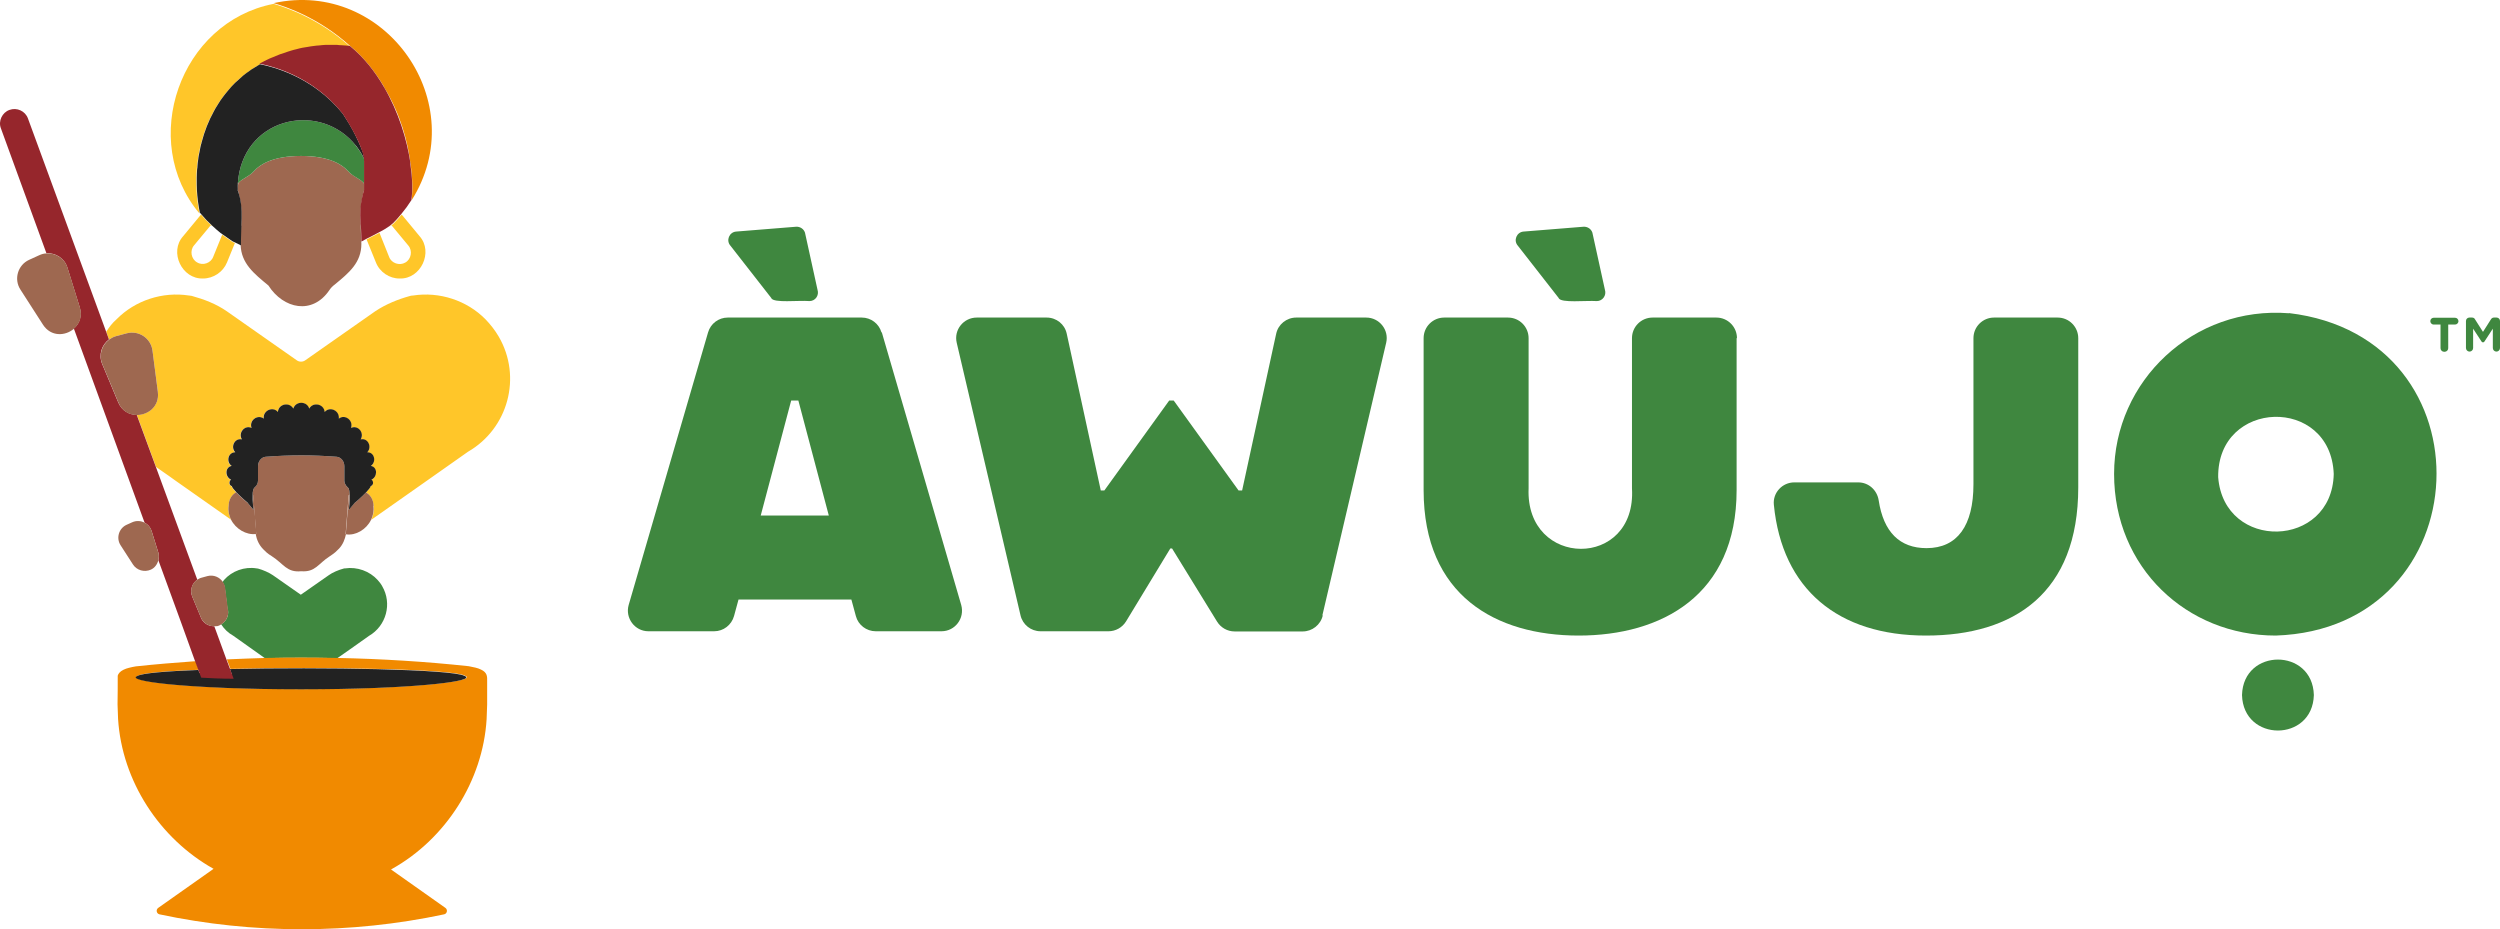
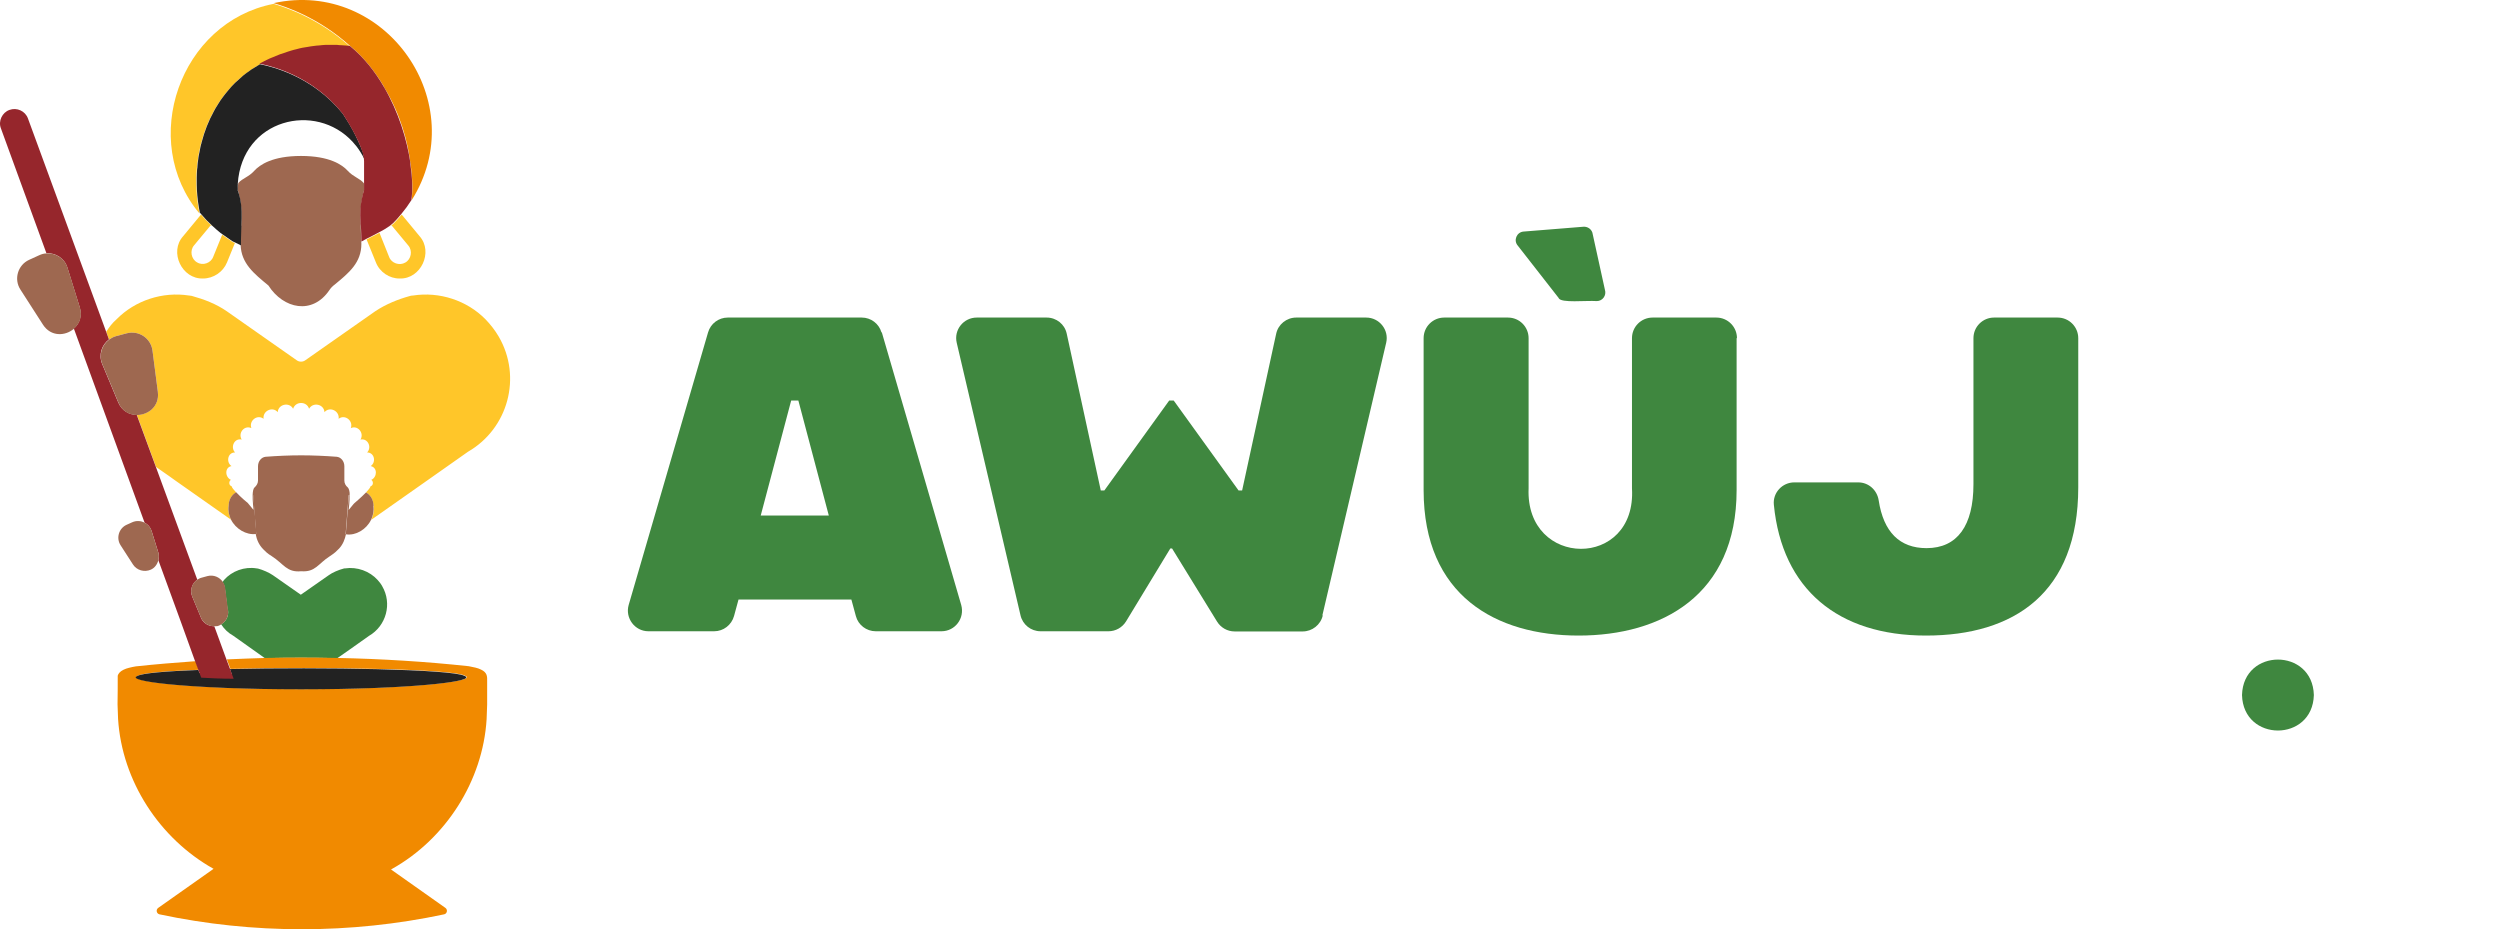
<svg xmlns="http://www.w3.org/2000/svg" xmlns:ns1="http://sodipodi.sourceforge.net/DTD/sodipodi-0.dtd" xmlns:ns2="http://www.inkscape.org/namespaces/inkscape" id="Layer_1" viewBox="0 0 139.541 51.867" version="1.1" ns1:docname="Awujo Eatery Logo_Horz_FC_liteBG_NoEatery.svg" ns2:version="1.1 (c68e22c387, 2021-05-23)" width="139.541" height="51.867">
  <ns1:namedview id="namedview3406" pagecolor="#ffffff" bordercolor="#999999" borderopacity="1" ns2:pageshadow="0" ns2:pageopacity="0" ns2:pagecheckerboard="0" showgrid="false" ns2:zoom="2.8148148" ns2:cx="-31.796053" ns2:cy="28.598684" ns2:window-width="1920" ns2:window-height="1009" ns2:window-x="1912" ns2:window-y="-8" ns2:window-maximized="1" ns2:current-layer="Layer_1" fit-margin-top="0" fit-margin-left="0" fit-margin-right="0" fit-margin-bottom="0" />
  <defs id="defs3325">
    <style id="style3323">.cls-1{fill:#222;}.cls-1,.cls-2,.cls-3,.cls-4,.cls-5,.cls-6{stroke-width:0px;}.cls-2{fill:#ffc629;}.cls-3{fill:#96262c;}.cls-4{fill:#f18a00;}.cls-5{fill:#3f873f;}.cls-6{fill:#9e6850;}</style>
  </defs>
  <path class="cls-5" d="m 12.731,34.075 c 0.04,0.32 -0.12,0.62 -0.39,0.77 0.17,0.26 0.39,0.48 0.68,0.64 l 0.86,0.61 0.9,0.64 c 1.35,-0.03 2.7,-0.03 4.05,0 l 0.9,-0.63 0.86,-0.61 c 0.97,-0.56 1.31,-1.81 0.74,-2.78 -0.07,-0.13 -0.16,-0.24 -0.25,-0.34 v 0 c -0.45,-0.5 -1.15,-0.75 -1.82,-0.65 0,0 -0.01,0 -0.02,0 -0.02,0 -0.04,0 -0.06,0.01 -0.27,0.07 -0.63,0.22 -0.83,0.37 l -1.56,1.09 -1.56,-1.09 c -0.2,-0.14 -0.56,-0.3 -0.83,-0.37 -0.02,0 -0.04,0 -0.06,-0.01 0,0 -0.01,0 -0.02,0 -0.67,-0.11 -1.37,0.14 -1.82,0.65 v 0 c 0,0 -0.05,0.08 -0.08,0.11 0.06,0.1 0.11,0.21 0.13,0.33 l 0.16,1.27 z" id="path3327" />
  <path class="cls-2" d="m 6.471,18.765 0.6,-0.16 c 0.67,-0.18 1.35,0.27 1.44,0.96 l 0.3,2.31 c 0.1,0.79 -0.54,1.29 -1.17,1.28 l 1.07,2.91 c 0.53,0.37 1.05,0.73 1.08,0.76 v 0 c 0,0 3.1,2.18 3.1,2.18 -0.11,-0.23 -0.17,-0.49 -0.13,-0.76 0,-0.34 0.17,-0.63 0.42,-0.76 -0.13,-0.14 -0.24,-0.27 -0.25,-0.34 -0.19,-0.07 -0.15,-0.31 -0.04,-0.36 -0.34,-0.15 -0.36,-0.7 0.03,-0.77 -0.32,-0.22 -0.21,-0.77 0.2,-0.76 -0.28,-0.29 -0.04,-0.82 0.37,-0.72 -0.22,-0.36 0.14,-0.82 0.54,-0.64 -0.15,-0.41 0.33,-0.79 0.68,-0.52 -0.06,-0.44 0.5,-0.71 0.79,-0.37 0.03,-0.45 0.65,-0.58 0.86,-0.19 0.13,-0.43 0.76,-0.43 0.89,0 0.22,-0.39 0.83,-0.26 0.86,0.19 0.29,-0.34 0.85,-0.07 0.79,0.37 0.35,-0.27 0.83,0.11 0.68,0.52 0.39,-0.18 0.76,0.28 0.54,0.64 0.41,-0.09 0.65,0.43 0.37,0.72 0.41,0 0.52,0.54 0.2,0.76 0.39,0.08 0.37,0.62 0.03,0.77 0.11,0.05 0.15,0.3 -0.04,0.36 -0.01,0.07 -0.12,0.2 -0.25,0.34 0.25,0.14 0.41,0.42 0.42,0.76 0.04,0.28 -0.02,0.54 -0.13,0.77 l 3.1,-2.18 v 0 c 0.06,-0.04 2.24,-1.58 2.3,-1.62 2.25,-1.3 3.02,-4.18 1.72,-6.42 -0.21,-0.36 -0.46,-0.68 -0.74,-0.97 v 0 c -1.04,-1.06 -2.58,-1.56 -4.05,-1.33 0,0 0,0 -0.01,0 -0.05,0 -0.09,0.01 -0.14,0.02 -0.69,0.19 -1.36,0.46 -1.96,0.86 l -3.91,2.74 c -0.07,0.05 -0.15,0.07 -0.23,0.07 -0.08,0 -0.16,-0.02 -0.23,-0.07 l -3.91,-2.74 c -0.59,-0.41 -1.27,-0.67 -1.96,-0.86 -0.05,0 -0.09,-0.02 -0.14,-0.02 0,0 0,0 -0.01,0 -1.47,-0.23 -3.01,0.27 -4.05,1.33 v 0 c -0.24,0.21 -0.42,0.45 -0.57,0.69 l 0.16,0.44 c 0.11,-0.08 0.24,-0.15 0.38,-0.19 z" id="path3329" />
  <path class="cls-6" d="m 19.481,27.635 c 0,0 0.02,-0.01 0.04,-0.02 0,-0.18 -0.04,-0.34 -0.11,-0.41 -0.11,-0.09 -0.19,-0.22 -0.19,-0.38 v -0.8 c 0,-0.28 -0.19,-0.51 -0.43,-0.53 -0.64,-0.05 -1.35,-0.08 -1.98,-0.08 -0.64,0 -1.34,0.03 -1.98,0.08 -0.24,0.02 -0.43,0.25 -0.43,0.53 v 0.8 c 0,0.15 -0.08,0.28 -0.19,0.38 -0.08,0.07 -0.1,0.23 -0.11,0.41 0.01,0 0.02,0.01 0.03,0.02 l 0.17,2.18 c 0,0 -0.02,0 -0.03,0 0.06,0.31 0.18,0.6 0.43,0.85 0.14,0.14 0.21,0.22 0.47,0.38 0.67,0.43 0.83,0.92 1.64,0.84 0.8,0.06 0.94,-0.42 1.6,-0.84 0.29,-0.19 0.35,-0.26 0.52,-0.43 0.22,-0.24 0.32,-0.52 0.38,-0.8 0,0 -0.01,0 -0.02,0 l 0.17,-2.18 z" id="path3331" />
  <path class="cls-2" d="m 21.711,12.665 0.15,-0.08 0.93,1.12 c 0.25,0.29 0.16,0.77 -0.17,0.95 -0.32,0.19 -0.77,0.04 -0.9,-0.31 l -0.54,-1.35 c -0.25,0.13 -0.5,0.25 -0.72,0.37 0.24,0.59 0.52,1.28 0.52,1.28 0.21,0.54 0.76,0.91 1.33,0.9 1.18,0.04 1.89,-1.48 1.11,-2.36 l -1,-1.21 c -0.14,0.17 -0.28,0.33 -0.44,0.49 -0.07,0.07 -0.16,0.14 -0.25,0.2 z" id="path3333" />
  <path class="cls-2" d="m 12.401,13.105 c -0.13,0.33 -0.5,1.23 -0.5,1.23 -0.13,0.35 -0.58,0.51 -0.9,0.31 -0.33,-0.18 -0.42,-0.66 -0.17,-0.95 l 0.93,-1.12 0.08,0.05 c -0.22,-0.21 -0.43,-0.42 -0.62,-0.65 -0.4,0.49 -1,1.21 -1,1.21 -0.79,0.88 -0.07,2.4 1.11,2.36 0.58,0 1.12,-0.36 1.34,-0.9 l 0.44,-1.08 c -0.07,-0.03 -0.12,-0.06 -0.13,-0.06 l -0.56,-0.39 z" id="path3335" />
  <path class="cls-1" d="m 13.271,10.255 c 0,0.09 0,0.18 0,0.28 0,0 0,0 0,-0.01 0,-0.1 0,-0.19 0.02,-0.28 0,0 0,0.01 -0.01,0.02 z" id="path3337" />
  <polygon class="cls-1" points="50.81,90.23 50.81,90.22 " id="polygon3339" transform="translate(-37.549,-79.655)" />
  <path class="cls-4" d="m 21.791,48.555 0.08,-0.05 c 3.01,-1.68 5.08,-4.92 5.29,-8.36 l 0.03,-0.82 c 0,-0.28 0,-1.01 0,-1.28 0.01,-0.3 0,-0.51 -0.34,-0.67 -0.09,-0.05 -0.2,-0.08 -0.31,-0.11 -0.12,-0.03 -0.25,-0.05 -0.38,-0.08 -2.42,-0.26 -4.86,-0.41 -7.31,-0.46 -1.35,-0.03 -2.7,-0.03 -4.05,0 -0.71,0.02 -1.43,0.05 -2.14,0.08 l 0.2,0.53 c 5.17,-0.12 12.43,0 13.09,0.38 0.81,0.3 -2.96,0.75 -9.12,0.75 -6.16,0 -9.93,-0.45 -9.12,-0.75 0.26,-0.15 1.58,-0.26 3.39,-0.33 -0.04,-0.11 -0.1,-0.27 -0.18,-0.48 -1.12,0.08 -2.23,0.17 -3.34,0.29 -0.13,0.02 -0.26,0.05 -0.38,0.08 -0.11,0.03 -0.22,0.06 -0.31,0.11 -0.19,0.09 -0.29,0.22 -0.32,0.33 0,0.01 0,0.03 0,0.04 0,0.41 0,1.14 -0.01,1.56 l 0.03,0.82 c 0.22,3.46 2.31,6.67 5.33,8.36 l -3.09,2.18 c -0.14,0.1 -0.1,0.32 0.07,0.36 5.22,1.11 10.67,1.11 15.89,0 0.17,-0.04 0.21,-0.26 0.07,-0.36 l -3.03,-2.14 z" id="path3341" />
  <path class="cls-6" d="m 20.221,11.065 c 0.03,-0.16 0.06,-0.32 0.11,-0.48 0,-0.03 0,-0.08 0,-0.14 0,-0.08 -0.01,-0.15 -0.02,-0.22 -0.24,-0.28 -0.59,-0.35 -0.9,-0.69 -0.31,-0.34 -1.02,-0.83 -2.61,-0.83 -1.59,0 -2.3,0.49 -2.61,0.83 -0.3,0.34 -0.65,0.41 -0.89,0.68 -0.01,0.1 -0.03,0.2 -0.04,0.31 0,0 0,0 0,0.01 0,0.01 0,0.02 0,0.04 0,0 0,0 0,0 0.05,0.14 0.08,0.29 0.11,0.43 0.13,0.53 0.12,1.07 0.09,1.62 0,0.26 -0.02,0.53 -0.03,0.8 0,0.08 0,0.16 0,0.24 0.03,1.04 0.75,1.61 1.55,2.27 0.84,1.31 2.46,1.66 3.41,0.25 0.08,-0.12 0.18,-0.22 0.29,-0.3 0.8,-0.66 1.49,-1.22 1.49,-2.28 -0.01,-0.41 -0.04,-0.81 -0.04,-1.2 -0.03,-0.45 0,-0.9 0.09,-1.34 z" id="path3343" />
  <path class="cls-1" d="m 11.131,37.555 c 0,0 -0.02,-0.06 -0.06,-0.16 -1.81,0.07 -3.12,0.18 -3.39,0.33 -0.81,0.3 2.96,0.75 9.12,0.75 6.16,0 9.93,-0.45 9.12,-0.75 -0.66,-0.37 -7.92,-0.5 -13.09,-0.38 l 0.1,0.27 c -0.61,0 -1.39,-0.02 -1.81,-0.06 z" id="path3345" />
  <path class="cls-3" d="m 11.231,37.825 c 0.42,0.03 1.2,0.06 1.81,0.06 l -0.2,-0.54 -0.2,-0.53 -0.68,-1.86 c -0.32,0 -0.62,-0.17 -0.74,-0.47 l -0.49,-1.18 c -0.15,-0.35 -0.01,-0.75 0.28,-0.95 l -2.31,-6.29 -1.07,-2.91 c -0.41,0 -0.82,-0.21 -1.03,-0.69 0,0 -0.9,-2.15 -0.9,-2.15 -0.21,-0.51 -0.03,-1.06 0.38,-1.37 l -0.16,-0.44 -4.36,-11.89 c -0.15,-0.42 -0.62,-0.63 -1.03,-0.48 -0.41,0.14 -0.64,0.63 -0.48,1.03 0,0 1.07,2.93 2.54,6.97 0.51,-0.03 1.01,0.28 1.17,0.8 l 0.69,2.22 c 0.15,0.49 -0.02,0.92 -0.33,1.18 1.31,3.58 2.73,7.49 3.95,10.84 0.18,0.09 0.32,0.25 0.39,0.46 l 0.38,1.22 c 0.04,0.14 0.03,0.29 0,0.42 0.95,2.6 1.7,4.65 2.05,5.64 0.08,0.21 0.14,0.37 0.18,0.48 0.04,0.1 0.16,0.43 0.16,0.43 z" id="path3347" />
  <path class="cls-6" d="m 4.461,17.165 -0.69,-2.22 c -0.16,-0.52 -0.66,-0.83 -1.17,-0.8 -0.14,0 -0.28,0.04 -0.41,0.1 l -0.57,0.26 c -0.63,0.29 -0.86,1.08 -0.48,1.66 0,0 1.26,1.96 1.26,1.96 0.44,0.68 1.25,0.64 1.73,0.22 0.31,-0.27 0.48,-0.69 0.33,-1.18 z" id="path3349" />
  <path class="cls-6" d="m 8.811,21.875 -0.3,-2.31 c -0.09,-0.69 -0.77,-1.14 -1.44,-0.96 l -0.6,0.16 c -0.14,0.04 -0.27,0.11 -0.38,0.19 -0.41,0.3 -0.59,0.86 -0.38,1.37 0,0 0.9,2.15 0.9,2.15 0.2,0.48 0.61,0.69 1.03,0.69 0.63,0 1.27,-0.49 1.17,-1.28 z" id="path3351" />
  <path class="cls-6" d="m 10.731,33.305 0.49,1.18 c 0.13,0.3 0.43,0.48 0.74,0.47 0.06,0 0.12,0 0.19,-0.01 0.07,-0.02 0.13,-0.05 0.19,-0.09 0.27,-0.16 0.43,-0.45 0.39,-0.77 l -0.16,-1.27 c -0.02,-0.12 -0.06,-0.24 -0.13,-0.33 -0.18,-0.27 -0.52,-0.42 -0.86,-0.33 l -0.33,0.09 c -0.09,0.02 -0.17,0.07 -0.24,0.11 -0.3,0.2 -0.43,0.6 -0.28,0.95 z" id="path3353" />
  <path class="cls-6" d="m 8.841,30.855 -0.38,-1.22 c -0.06,-0.21 -0.21,-0.37 -0.39,-0.46 -0.21,-0.11 -0.46,-0.13 -0.7,-0.02 l -0.31,0.14 c -0.43,0.2 -0.59,0.74 -0.33,1.14 l 0.69,1.07 c 0.21,0.33 0.64,0.45 1,0.29 0.22,-0.1 0.36,-0.3 0.42,-0.53 0.03,-0.14 0.04,-0.28 0,-0.42 z" id="path3355" />
  <path class="cls-6" d="m 20.851,28.245 c 0,-0.34 -0.17,-0.62 -0.42,-0.76 -0.26,0.27 -0.64,0.59 -0.65,0.6 0,-0.02 -0.32,0.39 -0.32,0.38 0,-0.04 0.07,-0.49 0.05,-0.84 -0.01,0 -0.02,0.01 -0.04,0.02 l -0.17,2.18 c 0,0 0.01,0 0.02,0 0.53,0.08 1.13,-0.27 1.39,-0.81 0.11,-0.23 0.17,-0.49 0.13,-0.77 z" id="path3357" />
  <path class="cls-6" d="m 14.131,27.635 c 0,0 -0.02,-0.01 -0.03,-0.02 -0.01,0.36 0.05,0.8 0.05,0.84 0,0.02 -0.32,-0.39 -0.32,-0.38 -0.01,0 -0.39,-0.32 -0.65,-0.6 -0.25,0.14 -0.42,0.42 -0.42,0.76 -0.04,0.28 0.02,0.54 0.13,0.76 0.26,0.53 0.86,0.88 1.39,0.81 0,0 0.02,0 0.03,0 l -0.17,-2.18 z" id="path3359" />
  <path class="cls-5" d="m 12.851,10.645 c 0,0 0.11,0 0.22,0 0,0 0,0 0,0 -0.11,0 -0.23,0 -0.23,0 z" id="path3361" />
-   <path class="cls-5" d="m 19.871,8.145 c -0.06,-0.08 -0.12,-0.15 -0.18,-0.22 -2.07,-2.27 -6.18,-1.29 -6.42,2.33 0,0 0,-0.01 0.01,-0.02 0,0 0.01,-0.01 0.02,-0.02 0.24,-0.27 0.59,-0.34 0.89,-0.68 0.31,-0.34 1.02,-0.83 2.61,-0.83 1.59,0 2.3,0.49 2.61,0.83 0.3,0.34 0.65,0.41 0.9,0.69 0,0.01 0.02,0.03 0.03,0.04 0,-0.3 0,-0.73 0,-1.23 0,-0.05 0,-0.1 -0.01,-0.15 -0.12,-0.26 -0.27,-0.49 -0.43,-0.7 -0.01,-0.01 -0.02,-0.02 -0.03,-0.03 z" id="path3363" />
  <path class="cls-4" d="m 21.431,4.855 c 0.94,1.54 1.33,3.07 1.48,4.27 0.12,0.81 0.13,1.53 0.06,2.06 0,0 0,0 0,0 3.43,-5.42 -1.44,-12.38 -7.7,-11.01 0.6,0.17 2.49,0.78 4.27,2.39 0.77,0.64 1.4,1.44 1.9,2.29 z" id="path3365" />
  <path class="cls-2" d="m 11.131,11.885 c -0.09,-0.42 -0.14,-0.84 -0.16,-1.26 0,-0.01 0,-0.02 0,-0.03 -0.01,-0.19 -0.01,-0.37 -0.01,-0.56 0,-0.04 0,-0.08 0,-0.11 0,-0.15 0,-0.3 0.02,-0.45 0,-0.07 0.01,-0.13 0.02,-0.2 0.01,-0.12 0.02,-0.23 0.04,-0.34 0.01,-0.09 0.02,-0.18 0.04,-0.27 0.01,-0.08 0.03,-0.16 0.05,-0.24 0.02,-0.12 0.05,-0.23 0.07,-0.34 0,-0.04 0.02,-0.07 0.03,-0.11 0.16,-0.62 0.39,-1.21 0.69,-1.75 0.02,-0.04 0.04,-0.09 0.07,-0.13 0.05,-0.09 0.11,-0.18 0.16,-0.26 0.05,-0.07 0.09,-0.15 0.14,-0.22 0.04,-0.06 0.09,-0.13 0.14,-0.19 0.07,-0.1 0.14,-0.19 0.22,-0.28 0.03,-0.04 0.07,-0.08 0.1,-0.12 0.1,-0.11 0.2,-0.22 0.3,-0.33 0.02,-0.02 0.04,-0.04 0.06,-0.06 0.12,-0.12 0.25,-0.24 0.39,-0.35 0,0 0.02,-0.01 0.02,-0.02 0.02,-0.02 0.05,-0.04 0.07,-0.06 0.1,-0.08 0.21,-0.16 0.33,-0.24 0.03,-0.02 0.05,-0.04 0.08,-0.06 0.16,-0.11 0.32,-0.21 0.49,-0.3 0.19,-0.11 0.38,-0.2 0.57,-0.29 0.05,-0.02 0.1,-0.04 0.15,-0.06 0.15,-0.06 0.29,-0.13 0.44,-0.18 0.08,-0.03 0.17,-0.06 0.25,-0.08 0.12,-0.04 0.24,-0.08 0.36,-0.12 0.1,-0.03 0.2,-0.05 0.3,-0.08 0.11,-0.03 0.22,-0.06 0.33,-0.08 0.1,-0.02 0.21,-0.04 0.31,-0.05 0.11,-0.02 0.22,-0.04 0.33,-0.05 0.1,-0.01 0.2,-0.02 0.3,-0.03 0.12,-0.01 0.23,-0.02 0.35,-0.03 0.09,0 0.19,0 0.28,0 0.12,0 0.24,0 0.36,0 0.09,0 0.18,0 0.27,0.02 0.08,0 0.16,0 0.24,0.01 0.09,0 0.16,0.02 0.21,0.02 -1.78,-1.61 -3.66,-2.21 -4.27,-2.39 -5.23,1.02 -7.55,7.64 -4.13,11.71 z" id="path3367" />
  <path class="cls-1" d="m 13.471,12.615 c 0.03,-0.55 0.04,-1.09 -0.09,-1.62 -0.03,-0.11 -0.06,-0.23 -0.1,-0.34 0,0 -0.1,0 -0.2,0 -0.11,0 -0.22,0 -0.22,0 0,0 0.12,0 0.23,0 0.09,0 0.18,0 0.18,0 0,-0.02 0,-0.04 0,-0.07 0,0 0,0 0,-0.01 0,-0.01 0,-0.02 0,-0.04 0,-0.09 0,-0.19 0,-0.28 0.24,-3.62 4.35,-4.6 6.42,-2.33 0.07,0.08 0.15,0.17 0.22,0.26 0.16,0.21 0.3,0.44 0.43,0.7 -0.02,-0.12 -0.05,-0.26 -0.09,-0.4 -0.16,-0.42 -0.35,-0.83 -0.57,-1.24 -0.07,-0.12 -0.14,-0.24 -0.2,-0.35 -0.11,-0.18 -0.22,-0.36 -0.34,-0.54 -1.71,-2.12 -3.99,-2.64 -4.63,-2.77 -0.17,0.1 -0.33,0.2 -0.49,0.3 -0.03,0.02 -0.05,0.04 -0.08,0.06 -0.11,0.08 -0.22,0.15 -0.33,0.24 -0.02,0.02 -0.05,0.04 -0.07,0.06 0,0 -0.02,0.01 -0.02,0.02 -0.13,0.11 -0.26,0.23 -0.39,0.35 -0.02,0.02 -0.04,0.04 -0.06,0.06 -0.1,0.11 -0.21,0.21 -0.3,0.33 -0.03,0.04 -0.07,0.08 -0.1,0.12 -0.08,0.09 -0.15,0.19 -0.22,0.28 -0.05,0.06 -0.09,0.12 -0.14,0.19 -0.05,0.07 -0.1,0.15 -0.14,0.22 -0.06,0.09 -0.11,0.17 -0.16,0.26 -0.02,0.04 -0.05,0.09 -0.07,0.13 -0.3,0.54 -0.53,1.13 -0.69,1.75 0,0.04 -0.02,0.07 -0.03,0.11 -0.03,0.11 -0.05,0.23 -0.07,0.34 -0.02,0.08 -0.03,0.16 -0.05,0.24 -0.02,0.09 -0.03,0.18 -0.04,0.27 -0.02,0.11 -0.03,0.23 -0.04,0.34 0,0.07 -0.01,0.13 -0.02,0.2 -0.01,0.15 -0.02,0.3 -0.02,0.45 0,0.04 0,0.08 0,0.11 0,0.19 0,0.37 0.01,0.56 0,0.01 0,0.02 0,0.03 0.02,0.42 0.08,0.84 0.16,1.26 0.02,0.03 0.05,0.05 0.07,0.08 0.19,0.23 0.4,0.45 0.62,0.65 0.15,0.14 0.31,0.28 0.47,0.41 l 0.1,0.07 0.56,0.39 c 0,0 0.06,0.03 0.13,0.06 0.14,0.07 0.34,0.16 0.35,0.17 0,-0.02 0,-0.05 0,-0.07 0,-0.08 0,-0.16 0,-0.24 0,-0.27 0.02,-0.54 0.03,-0.8 z" id="path3369" />
  <path class="cls-3" d="m 22.911,9.125 c -0.19,-1.31 -0.66,-2.87 -1.48,-4.27 -0.5,-0.86 -1.12,-1.65 -1.9,-2.29 -0.15,-0.02 -0.3,-0.03 -0.45,-0.04 -0.09,0 -0.18,-0.01 -0.27,-0.02 -0.12,0 -0.24,0 -0.36,0 -0.09,0 -0.18,0 -0.28,0 -0.11,0 -0.23,0.02 -0.35,0.03 -0.1,0 -0.2,0.02 -0.3,0.03 -0.11,0.01 -0.22,0.03 -0.33,0.05 -0.1,0.02 -0.21,0.03 -0.31,0.05 -0.11,0.02 -0.22,0.05 -0.33,0.08 -0.1,0.02 -0.2,0.05 -0.3,0.08 -0.12,0.03 -0.24,0.08 -0.36,0.12 -0.08,0.03 -0.17,0.05 -0.25,0.08 -0.15,0.06 -0.3,0.12 -0.44,0.18 -0.05,0.02 -0.1,0.04 -0.15,0.06 -0.2,0.09 -0.39,0.19 -0.57,0.29 0.65,0.13 2.92,0.65 4.63,2.77 0,0 0.15,0.22 0.34,0.54 0.06,0.11 0.13,0.22 0.2,0.35 0.22,0.39 0.44,0.84 0.57,1.24 0.05,0.14 0.08,0.28 0.09,0.4 0,0.05 0.01,0.11 0.01,0.15 0,0.5 0,0.93 0,1.23 0,0.07 0,0.13 0,0.18 0,0.06 0,0.11 0,0.14 0,0.04 0,0.06 0,0.06 -0.05,0.14 -0.08,0.28 -0.11,0.42 -0.1,0.44 -0.12,0.89 -0.09,1.34 0,0.08 0,0.16 0.02,0.25 0.02,0.14 0.02,0.62 0.03,0.86 0.08,-0.05 0.17,-0.1 0.27,-0.15 0.22,-0.11 0.48,-0.24 0.72,-0.37 0.2,-0.1 0.38,-0.21 0.54,-0.32 0.09,-0.07 0.18,-0.13 0.25,-0.2 0.16,-0.16 0.3,-0.32 0.44,-0.49 0.21,-0.25 0.4,-0.51 0.57,-0.78 0,0 0,0 0,0 0.08,-0.53 0.06,-1.25 -0.06,-2.06 z" id="path3371" />
-   <path class="cls-1" d="m 13.831,28.075 c 0,0 0.32,0.39 0.32,0.38 0,-0.04 -0.07,-0.49 -0.05,-0.84 0,-0.19 0.04,-0.35 0.11,-0.41 0.11,-0.09 0.19,-0.22 0.19,-0.38 v -0.8 c 0,-0.28 0.19,-0.51 0.43,-0.53 0.64,-0.05 1.35,-0.08 1.98,-0.08 0.64,0 1.34,0.03 1.98,0.08 0.24,0.02 0.43,0.25 0.43,0.53 v 0.8 c 0,0.15 0.08,0.28 0.19,0.38 0.08,0.06 0.1,0.23 0.11,0.41 0.02,0.36 -0.05,0.8 -0.05,0.84 0,0.02 0.32,-0.39 0.32,-0.38 0.01,0 0.38,-0.32 0.65,-0.6 0.13,-0.14 0.24,-0.27 0.25,-0.34 0.19,-0.07 0.15,-0.31 0.04,-0.36 0.34,-0.15 0.36,-0.7 -0.03,-0.77 0.32,-0.22 0.21,-0.77 -0.2,-0.76 0.28,-0.29 0.04,-0.82 -0.37,-0.72 0.22,-0.36 -0.14,-0.82 -0.54,-0.64 0.15,-0.41 -0.33,-0.79 -0.68,-0.52 0.06,-0.44 -0.5,-0.71 -0.79,-0.37 -0.03,-0.45 -0.65,-0.58 -0.86,-0.19 -0.13,-0.43 -0.76,-0.43 -0.89,0 -0.22,-0.39 -0.83,-0.26 -0.86,0.19 -0.29,-0.34 -0.85,-0.07 -0.79,0.37 -0.35,-0.26 -0.83,0.11 -0.68,0.52 -0.39,-0.18 -0.76,0.28 -0.54,0.64 -0.41,-0.09 -0.65,0.43 -0.37,0.72 -0.41,0 -0.52,0.54 -0.2,0.76 -0.39,0.08 -0.37,0.62 -0.03,0.77 -0.11,0.05 -0.15,0.3 0.04,0.36 0.01,0.07 0.12,0.2 0.25,0.34 0.26,0.28 0.64,0.59 0.65,0.6 z" id="path3373" />
  <path class="cls-5" d="m 49.201,18.555 c -0.14,-0.49 -0.59,-0.83 -1.1,-0.83 h -7.48 c -0.51,0 -0.96,0.34 -1.1,0.83 l -4.43,15.21 c -0.21,0.73 0.34,1.47 1.1,1.47 h 3.67 c 0.52,0 0.97,-0.35 1.11,-0.85 l 0.25,-0.92 h 6.3 l 0.25,0.92 c 0.13,0.5 0.59,0.85 1.11,0.85 h 3.67 c 0.76,0 1.31,-0.73 1.1,-1.47 l -4.43,-15.21 z m -6.74,10.22 1.7,-6.42 h 0.4 l 1.7,6.42 z" id="path3375" />
  <path class="cls-5" d="m 73.811,34.345 3.56,-15.21 c 0.17,-0.72 -0.38,-1.41 -1.12,-1.41 h -3.9 c -0.54,0 -1.01,0.38 -1.12,0.9 l -1.9,8.75 h -0.2 l -3.62,-5.02 h -0.25 l -3.62,5.02 h -0.2 l -1.9,-8.75 c -0.11,-0.53 -0.58,-0.9 -1.12,-0.9 h -3.9 c -0.74,0 -1.29,0.69 -1.12,1.41 l 3.56,15.21 c 0.12,0.52 0.58,0.89 1.12,0.89 h 3.79 c 0.4,0 0.77,-0.21 0.98,-0.55 l 2.47,-4.07 h 0.1 l 2.51,4.08 c 0.21,0.34 0.58,0.55 0.98,0.55 h 3.8 c 0.53,0 1,-0.37 1.12,-0.89 z" id="path3377" />
  <path class="cls-5" d="m 96.951,18.875 c 0,-0.63 -0.51,-1.15 -1.15,-1.15 h -3.56 c -0.63,0 -1.15,0.51 -1.15,1.15 0,0 0,8.38 0,8.38 0.27,4.53 -5.96,4.48 -5.77,0 v -8.38 c 0,-0.63 -0.51,-1.15 -1.15,-1.15 h -3.56 c -0.63,0 -1.15,0.51 -1.15,1.15 v 8.48 c 0,5.9 4.05,8.12 8.65,8.12 4.6,0 8.82,-2.22 8.82,-8.12 v -8.48 z" id="path3379" />
  <path class="cls-5" d="m 114.861,17.725 h -3.56 c -0.63,0 -1.15,0.51 -1.15,1.15 v 8.15 c 0,2.32 -0.9,3.57 -2.62,3.57 -1.49,0 -2.4,-0.89 -2.67,-2.67 -0.09,-0.57 -0.56,-1 -1.14,-1 h -3.57 c -0.67,0 -1.21,0.58 -1.14,1.25 0.46,4.71 3.58,7.3 8.49,7.3 4.91,0 8.5,-2.37 8.5,-8.27 v -8.33 c 0,-0.63 -0.51,-1.15 -1.15,-1.15 z" id="path3381" />
-   <path class="cls-5" d="m 127.761,17.485 c -5.31,-0.42 -9.76,3.75 -9.76,8.97 0,5.22 4.05,9.02 9.02,9.02 11.48,-0.38 12.19,-16.64 0.74,-18 z m -3.95,9.15 c -0.05,-4.37 6.28,-4.55 6.45,-0.18 -0.09,4.18 -6.13,4.33 -6.45,0.18 z" id="path3383" />
-   <path class="cls-5" d="m 43.051,16.645 c 0.15,0.28 1.49,0.11 2.13,0.16 0.33,0 0.55,-0.32 0.45,-0.63 l -0.7,-3.19 c -0.07,-0.21 -0.27,-0.34 -0.49,-0.33 l -3.35,0.27 c -0.39,0.03 -0.58,0.5 -0.32,0.79 l 2.28,2.92 z" id="path3397" />
  <path class="cls-5" d="m 87.001,16.645 c 0.15,0.28 1.49,0.12 2.13,0.16 0.32,0 0.55,-0.32 0.45,-0.63 l -0.7,-3.19 c -0.07,-0.21 -0.27,-0.34 -0.49,-0.33 l -3.35,0.27 c -0.39,0.03 -0.58,0.5 -0.32,0.79 l 2.28,2.92 z" id="path3399" />
  <path class="cls-5" d="m 125.141,38.795 c 0.07,2.64 3.94,2.64 4.01,0 -0.07,-2.64 -3.94,-2.64 -4.01,0 z" id="path3401" />
-   <path class="cls-5" d="m 136.221,18.115 h -0.38 c -0.11,0 -0.19,-0.09 -0.19,-0.19 v 0 c 0,-0.11 0.09,-0.19 0.19,-0.19 h 1.19 c 0.11,0 0.19,0.09 0.19,0.19 v 0 c 0,0.11 -0.09,0.19 -0.19,0.19 h -0.38 c 0,0 0,1.32 0,1.32 0,0.11 -0.09,0.2 -0.2,0.2 h -0.03 c -0.11,0 -0.2,-0.09 -0.2,-0.2 z m 1.6,-0.39 h 0.16 c 0.07,0 0.13,0.03 0.16,0.09 l 0.45,0.71 0.45,-0.71 c 0.04,-0.06 0.1,-0.09 0.16,-0.09 h 0.15 c 0.11,0 0.19,0.09 0.19,0.19 v 1.51 c 0,0.11 -0.09,0.2 -0.2,0.2 v 0 c -0.11,0 -0.2,-0.09 -0.2,-0.2 v -1.08 l -0.47,0.72 c -0.04,0.06 -0.12,0.06 -0.16,0 l -0.47,-0.72 v 1.08 c 0,0.11 -0.09,0.2 -0.2,0.2 v 0 c -0.11,0 -0.2,-0.09 -0.2,-0.2 v -1.51 c 0,-0.11 0.09,-0.19 0.19,-0.19 z" id="path3403" />
</svg>